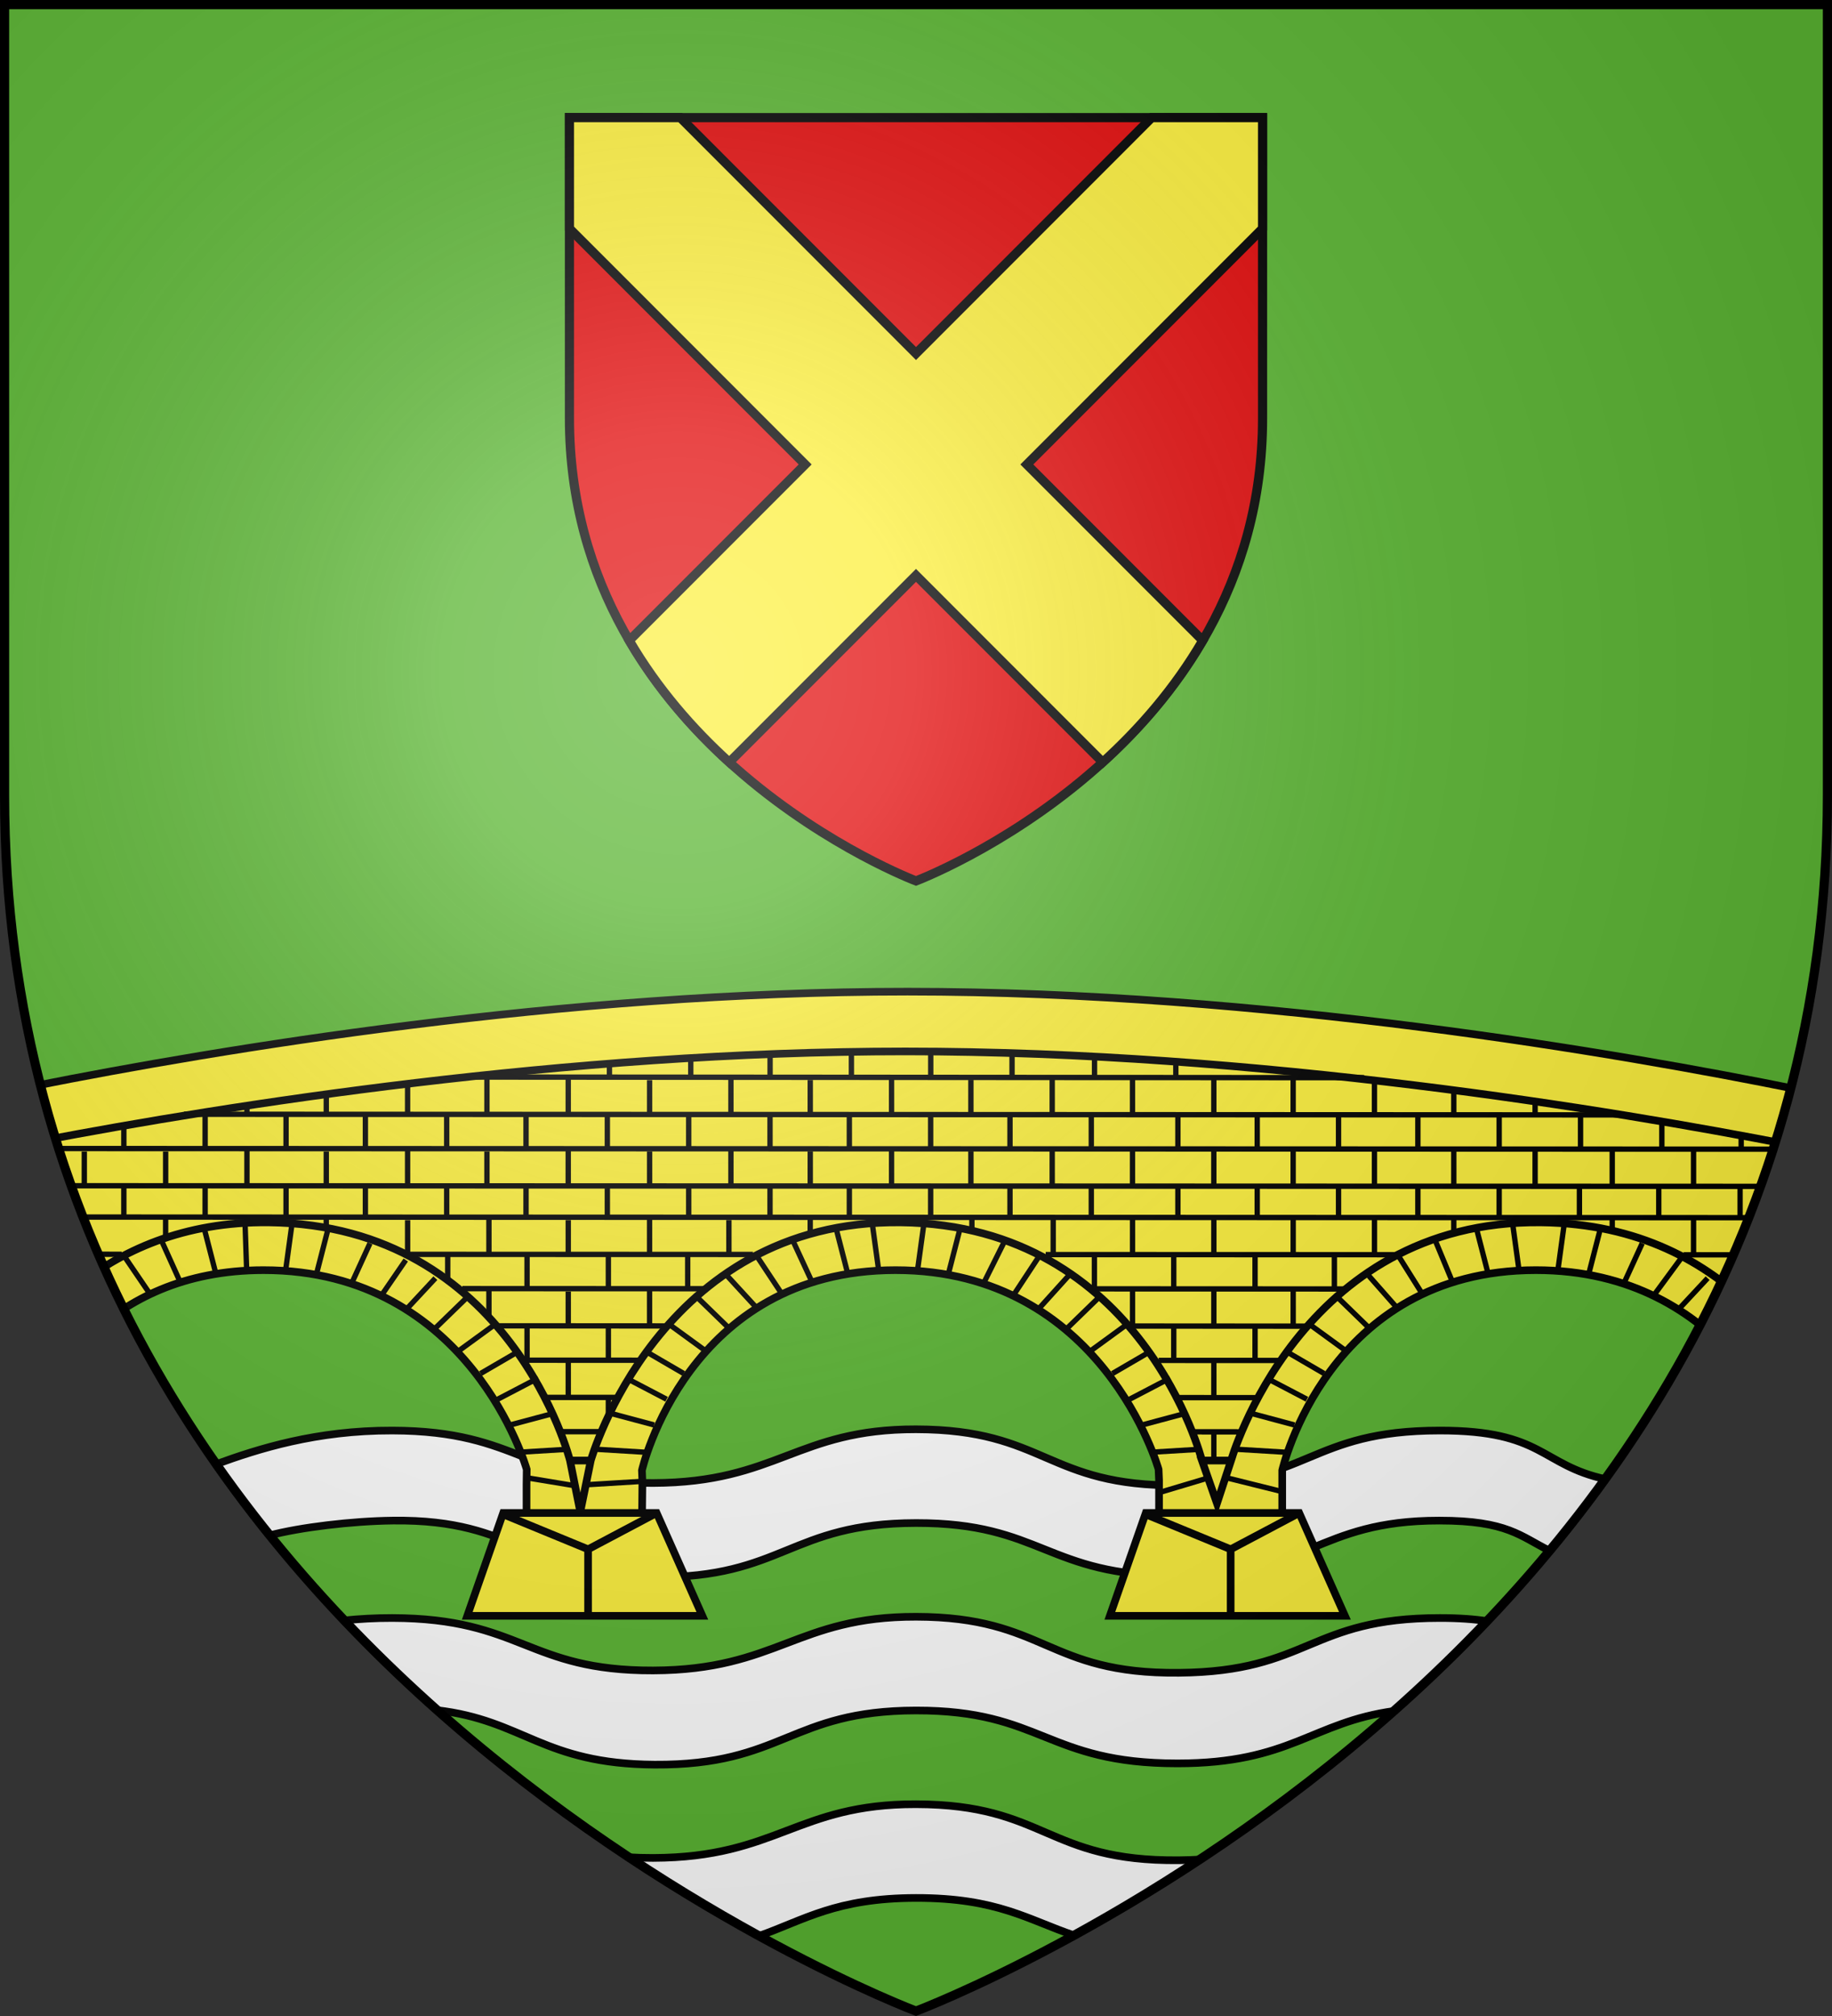
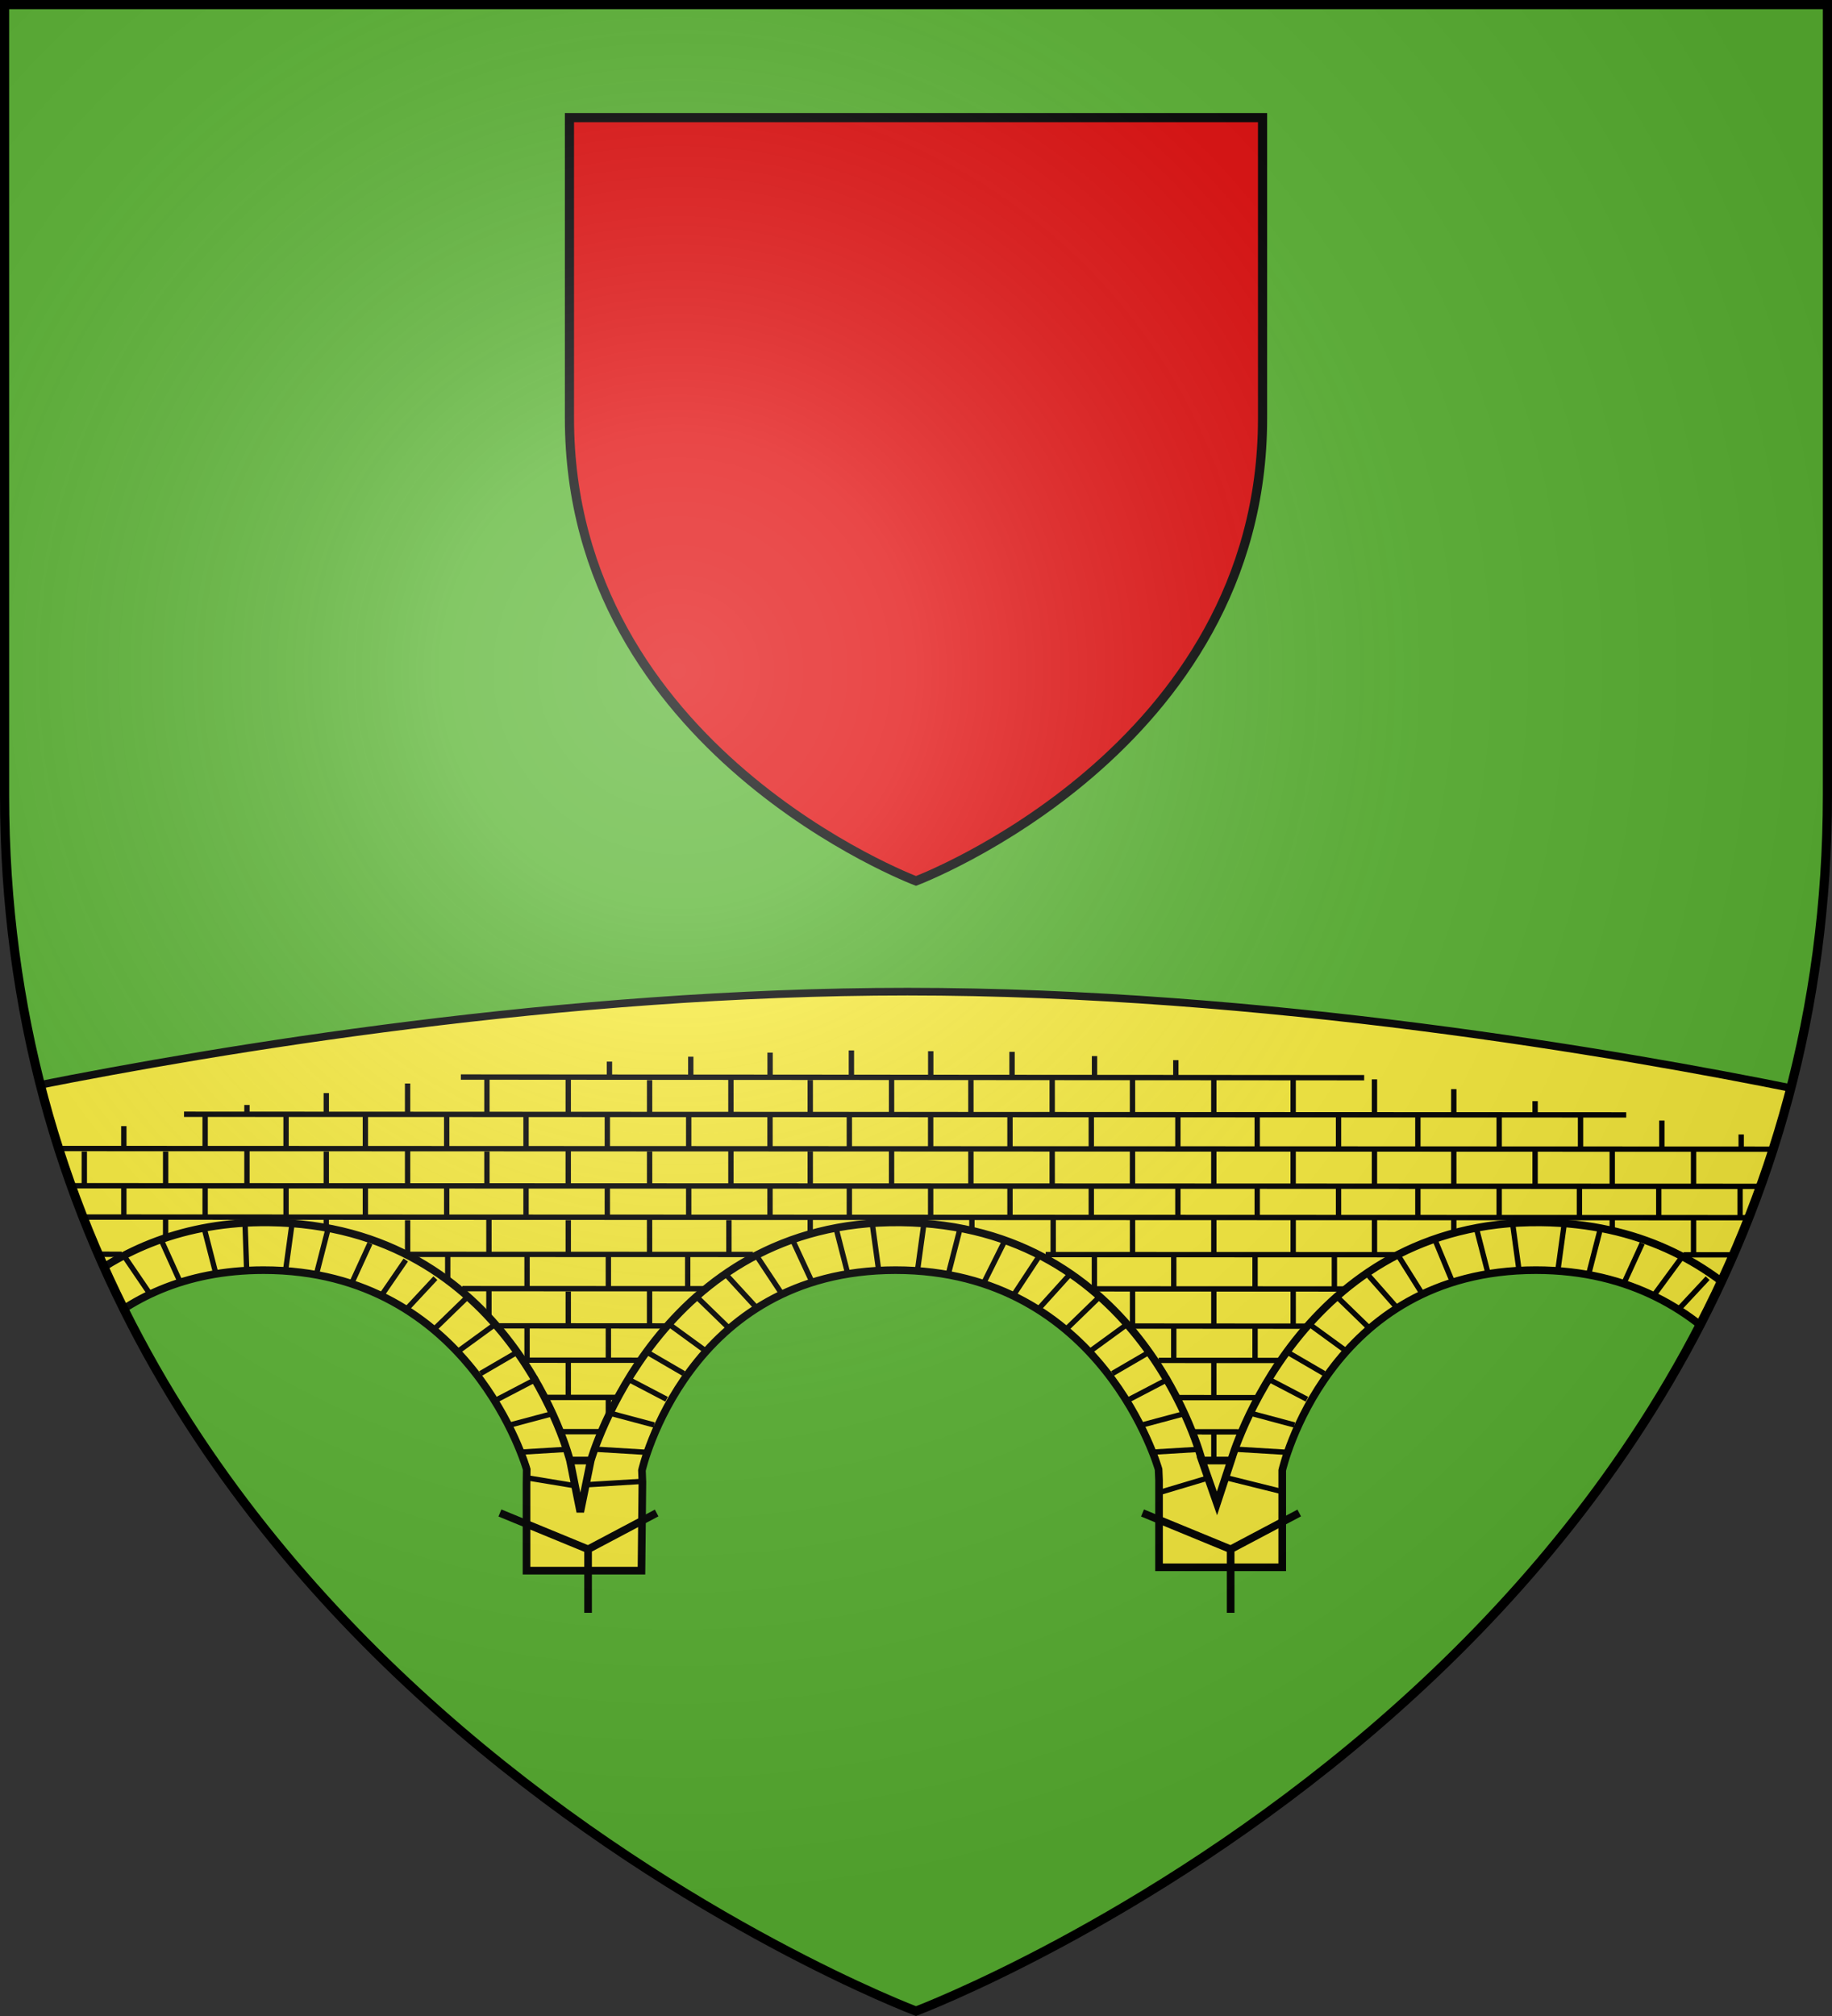
<svg xmlns="http://www.w3.org/2000/svg" xmlns:xlink="http://www.w3.org/1999/xlink" id="svg2" version="1.0" width="600" height="660">
  <rect width="100%" height="100%" fill="#333333" stroke="none" />
  <desc id="desc4">Flag of Canton of Valais (Wallis)</desc>
  <defs id="defs6">
    <linearGradient id="linearGradient2893">
      <stop id="stop2895" offset="0" style="stop-color:white;stop-opacity:0.314;" />
      <stop style="stop-color:white;stop-opacity:0.251;" offset="0.19" id="stop2897" />
      <stop id="stop2901" offset="0.6" style="stop-color:#6b6b6b;stop-opacity:0.125;" />
      <stop id="stop2899" offset="1" style="stop-color:black;stop-opacity:0.125;" />
    </linearGradient>
    <radialGradient r="300" fy="226.331" fx="221.445" cy="226.331" cx="221.445" gradientTransform="matrix(1.353,0,0,1.349,-77.629,-85.747)" gradientUnits="userSpaceOnUse" id="radialGradient3163" xlink:href="#linearGradient2893" />
    <clipPath id="clipPath3798" clipPathUnits="userSpaceOnUse">
      <path d="m 299.498,660.937 c 0,0 -298.044,-112.245 -298.044,-397.507 V 5.051 H 597.542 V 263.43 c 0,285.261 -298.044,397.507 -298.044,397.507 z" style="opacity:1;fill:none;fill-opacity:1;fill-rule:evenodd;stroke:#000000;stroke-width:3;stroke-linecap:butt;stroke-linejoin:miter;stroke-miterlimit:4;stroke-dasharray:none;stroke-opacity:1" id="path3800" />
    </clipPath>
  </defs>
  <g style="display:inline" id="layer3">
    <path d="m 300,658.5 c 0,0 298.5,-112.32 298.5,-397.772 0,-285.452 0,-258.552 0,-258.552 H 1.5 V 260.728 C 1.5,546.18 300,658.5 300,658.5 Z" style="fill:#5ab532;fill-opacity:1;fill-rule:evenodd;stroke:none;stroke-width:1px;stroke-linecap:butt;stroke-linejoin:miter;stroke-opacity:1" id="path2855" />
-     <path id="path3746" d="m 300,467.92 c -39.115,-0.08 -45.452,17.464 -86.105,17.586 -41.273,0.124 -42.979,-17.079 -85.449,-17.176 -24.91,-0.057 -43.844,5.977 -57.768,11.062 5.641,8.061 11.501,15.818 17.525,23.287 10.178,-2.67 26.891,-4.694 40.41,-4.865 42.017,-0.533 43.544,18.255 85.77,18.523 42.239,0.269 44.183,-17.677 85.617,-17.73 41.434,-0.053 42.568,17.32 85.617,17.32 43.049,3e-5 45.376,-18.113 85.77,-18.113 22.379,-1e-5 26.525,5.137 36.26,9.941 6.252,-7.522 12.34,-15.353 18.213,-23.494 -21.372,-4.676 -20.298,-15.946 -54.305,-15.932 -43.054,0.018 -42.608,17.541 -85.449,17.938 C 342.578,486.67 342.638,468.007 300,467.92 Z m 0,61.373 c -39.115,-0.08 -45.452,17.462 -86.105,17.584 -41.273,0.124 -42.979,-17.077 -85.449,-17.174 -5.584,-0.013 -10.854,0.295 -15.854,0.816 9.945,10.475 20.134,20.242 30.371,29.342 28.722,3.317 34.618,17.615 71.42,17.85 42.239,0.269 44.183,-17.679 85.617,-17.732 41.434,-0.053 42.568,17.322 85.617,17.322 37.153,3e-5 43.995,-13.482 71.131,-17.178 10.259,-9.105 20.47,-18.886 30.439,-29.373 -4.257,-0.658 -9.333,-1.05 -15.633,-1.047 -43.054,0.018 -42.608,17.541 -85.449,17.938 C 342.578,548.043 342.638,529.38 300,529.293 Z m 0,61.371 c -39.115,-0.08 -45.452,17.464 -86.105,17.586 -2.918,0.009 -5.619,-0.078 -8.17,-0.23 15.424,10.221 29.93,18.794 42.732,25.811 14.863,-5.217 25.265,-12.445 51.543,-12.479 26.694,-0.034 36.67,7.162 51.895,12.289 12.393,-6.803 26.383,-15.079 41.232,-24.869 -2.211,0.131 -4.536,0.217 -7.021,0.24 C 342.578,609.414 342.638,590.751 300,590.664 Z" style="display:inline;fill:#ffffff;fill-opacity:1;fill-rule:evenodd;stroke:#000000;stroke-width:2.5;stroke-linecap:round;stroke-linejoin:round;stroke-miterlimit:4;stroke-dasharray:none;stroke-opacity:1" />
    <g clip-path="url(#clipPath3798)" transform="matrix(1.002,0,0,1.002,0.044,-3.558)" style="display:inline;stroke:#000000;stroke-width:2.496;stroke-miterlimit:4;stroke-dasharray:none;stroke-opacity:1" id="g3687">
      <path id="path4801" d="m 296.573,327.547 c -112.525,0 -224.979,18.815 -285.297,30.809 2.412,29.403 8.676,56.626 17.814,81.708 12.611,-11.879 30.884,-21.521 57.017,-21.521 67.729,0 86.01,65.097 86.01,65.097 l -0.061,5.023 v 28.059 h 37.567 l 0.303,-28.957 c 0,0 -0.151,-3.816 -0.151,-3.816 0,0 14.815,-65.406 82.89,-65.406 67.729,0 85.98,65.097 85.98,65.097 l 0.151,3.507 v 28.48 h 40.263 v -26.881 -4.798 c 0,0 14.815,-65.406 82.89,-65.406 31.289,0 52.004,13.896 65.257,28.845 10.517,-26.765 17.781,-56.012 20.51,-87.853 C 529.104,347.645 412.97,327.547 296.573,327.547 Z" style="fill:#fcef3c;fill-opacity:1;fill-rule:evenodd;stroke:#000000;stroke-width:2.496;stroke-linecap:butt;stroke-linejoin:miter;stroke-miterlimit:4;stroke-dasharray:none;stroke-opacity:1" />
-       <path id="path4779" style="fill:#fcef3c;fill-opacity:1;fill-rule:evenodd;stroke:#000000;stroke-width:2.496;stroke-linecap:butt;stroke-linejoin:miter;stroke-miterlimit:4;stroke-dasharray:none;stroke-opacity:1" d="m 362.719,531.489 11.739,-33.606 h 50.159 l 14.941,33.606 z m -210.032,0 11.739,-33.606 h 50.159 l 14.941,33.606 z" />
      <path id="path4783" style="fill:none;fill-opacity:1;fill-rule:evenodd;stroke:#000000;stroke-width:2.496;stroke-linecap:butt;stroke-linejoin:miter;stroke-miterlimit:4;stroke-dasharray:none;stroke-opacity:1" d="m 402.206,508.756 v 21.745 m -28.815,-32.618 28.815,11.861 22.411,-11.861 m -232.443,10.873 v 21.745 m -28.815,-32.618 28.815,11.861 22.411,-11.861" />
      <path id="path3886" d="m 186.265,480.75 c 0,0 -19.395,-76.903 -98.401,-77.808 -27.837,-0.319 -48.654,9.249 -63.924,21.774 m 368.883,56.034 c -10e-6,0 -19.425,-76.903 -98.432,-77.808 -79.002,-0.905 -101.34,77.808 -101.34,77.808 m 379.972,-49.468 c -15.118,-15.139 -37.323,-27.973 -69.317,-28.34 -79.002,-0.905 -101.37,77.808 -101.37,77.808 m -216.071,0 3.363,16.779 3.423,-16.779 z m 206.558,0 4.908,14.001 4.605,-14.001 z" style="fill:none;fill-rule:evenodd;stroke:#000000;stroke-width:2.496;stroke-linecap:butt;stroke-linejoin:miter;stroke-miterlimit:4;stroke-dasharray:none;stroke-opacity:1" />
-       <path id="path12150" d="m 585.657,377.717 c -58.965,-11.509 -174.271,-30.64 -289.781,-30.64 -110.941,0 -221.787,17.643 -282.631,29.238" style="fill:#fcef3c;fill-rule:evenodd;stroke:#000000;stroke-width:2.496;stroke-linecap:butt;stroke-linejoin:miter;stroke-miterlimit:4;stroke-dasharray:none;stroke-opacity:1" />
      <path id="path3346" style="display:inline;fill:#fcef3c;fill-rule:evenodd;stroke:#000000;stroke-width:1.747;stroke-linecap:butt;stroke-linejoin:miter;stroke-miterlimit:4;stroke-dasharray:none;stroke-opacity:1" d="m 67.006,390.467 v 10.769 m -26.577,-10.512 v 10.769 M 67.006,367.396 v 10.769 m -26.577,-6.674 v 6.93 m 528.281,35.598 v 10.529 m 1.2e-4,-33.56 v 10.529 m -26.577,-10.272 v 10.529 m -25.931,-10.573 v 10.316 M 410.179,436.996 v 10.529 m -26.577,-10.272 v 10.529 m 52.507,-34.066 v 10.769 m -25.931,-10.785 v 10.529 m -26.577,-10.272 v 10.529 m -25.931,-10.573 v 10.316 m 132.3,-33.48 v 10.769 M 463.395,391.003 v 10.769 m -25.931,-10.785 v 10.529 m -26.577,-10.272 v 10.529 m -25.931,-10.573 v 10.316 m 105.015,-34.12 v 10.769 m -26.577,-10.512 v 10.769 m -25.931,-10.785 v 10.529 m -26.577,-10.272 v 10.529 m -25.931,-10.573 v 10.316 m 184.116,-3.953 v 4.209 m -25.931,-8.763 v 8.507 m -26.577,-10.512 v 10.769 M 198.805,460.426 v 4.874 m 0,-28.398 v 10.529 m -26.577,-10.272 v 10.529 m 52.507,-34.293 v 10.769 m -25.931,-10.785 v 10.529 m -26.577,-10.272 v 10.529 m -25.931,-10.573 v 8.055 m 52.171,-31.218 v 10.769 m -26.577,-10.512 v 10.769 m -25.931,-10.785 v 10.529 m -26.577,-10.272 v 10.529 M 93.454,390.88 v 10.316 M 356.654,390.427 v 10.769 m -26.577,-10.512 v 10.769 M 304.147,390.427 v 10.769 m -26.577,-10.512 v 10.769 m -25.931,-11.025 v 10.769 m -26.577,-10.512 v 10.769 m -26.594,-34.057 v 10.769 m -26.577,-10.512 v 10.769 m -25.931,-10.785 v 10.529 m -26.577,-10.272 v 10.529 M 93.454,367.848 v 10.316 M 356.654,367.396 v 10.769 m -26.577,-10.512 v 10.769 M 304.147,367.396 v 10.769 m -26.577,-10.512 v 10.769 m -25.931,-11.025 v 10.769 m -26.577,-10.512 v 10.769 m 159.222,-28.496 v 4.888 m -26.577,-6.215 v 6.471 m -26.958,-7.859 v 7.602 M 304.173,347.015 v 8.055 m -25.931,-8.311 v 8.055 m -26.577,-7.346 v 7.602 m -25.931,-6.275 v 6.019 m -26.577,-4.405 v 4.662 M 27.512,379.808 v 10.769 m 525.991,11.367 v 10.769 m -26.577,-10.512 v 3.731 m -51.789,-3.891 v 4.211 M 579.435,379.808 v 10.769 m -25.931,-11.025 v 10.769 m -26.577,-10.512 v 10.769 M 396.709,471.997 v 8.781 m 0,-32.132 v 10.769 m 25.931,-34.184 v 10.769 m -25.931,-11.025 v 11.888 m -26.577,-11.632 v 11.728 m 79.084,-35.016 v 10.769 m -26.577,-10.512 v 10.769 m -25.931,-11.025 v 10.769 m -26.577,-10.512 v 10.769 m -25.931,-11.025 v 10.769 m -26.577,-11.312 v 4.531 M 501.715,363.325 v 3.644 m -26.577,-7.572 v 7.828 m -25.931,-11.025 v 10.769 m -26.577,-10.512 v 10.769 m -25.931,-11.025 v 10.769 m -26.577,-10.512 v 10.769 m 131.591,12.326 v 10.769 m -26.577,-10.512 v 10.769 m -25.931,-11.025 v 10.769 m -26.577,-10.512 v 10.769 m -25.931,-11.025 v 10.769 m -26.577,-10.512 v 10.769 m -263.527,11.367 v 2.612 m -52.508,-2.612 v 5.651 m -26.577,-5.394 v 10.769 m 158.185,35.182 v 11.474 m 26.577,-34.329 v 10.769 m -26.577,-10.512 v 10.769 m -25.931,-11.025 v 8.05 m 105.015,-31.401 v 4.851 m -26.577,-4.595 v 10.769 m -25.931,-11.025 v 10.769 m -26.577,-10.512 v 10.769 m -25.931,-11.025 v 10.769 m -26.577,-10.512 v 10.769 m 52.499,-33.417 V 390.32 M 159.113,379.808 V 390.577 M 133.182,379.551 V 390.32 M 106.605,379.808 V 390.577 M 80.674,379.551 V 390.32 M 54.098,379.808 V 390.577 M 343.875,379.551 V 390.32 M 317.298,379.808 V 390.577 M 291.367,379.551 V 390.32 M 264.791,379.808 V 390.577 M 238.86,379.551 V 390.32 M 212.283,379.808 V 390.577 M 185.689,379.551 V 390.32 M 159.113,379.808 V 390.577 M 133.182,379.551 V 390.32 M 106.605,379.808 V 390.577 M 80.675,379.551 V 390.32 M 54.098,379.808 V 390.577 M 343.875,379.551 V 390.32 M 317.298,379.808 V 390.577 M 291.367,379.551 V 390.32 M 264.791,379.808 V 390.577 M 238.86,379.551 V 390.32 M 212.283,379.808 v 10.769 m -26.594,-34.377 v 10.769 M 159.113,355.337 v 11.888 m -25.931,-9.666 v 9.409 m -26.577,-6.274 v 6.53 m -25.931,-2.656 v 2.4 M 343.875,356.2 v 10.769 m -26.577,-10.512 v 10.769 m -25.931,-11.025 v 10.769 m -26.577,-10.512 v 10.769 m -25.931,-11.025 v 10.769 M 212.283,356.456 v 10.769 m 177.403,104.131 c 41.248,0.013 -22.519,0.026 16.152,0.039 m -223.285,-0.077 c 4.827,10e-4 9.577,0.003 14.273,0.005 m 187.859,-11.134 c 40.863,0.021 -39.175,-0.008 26.274,0.01 m -232.693,-0.077 c 7.653,0.002 15.283,0.005 22.918,0.007 m 177.495,-12.098 c 12.843,0.004 26.377,0.008 39.22,0.012 m -247.06,-0.077 c 11.692,0.003 25.308,0.008 37.711,0.011 M 370.061,436.809 c 41.292,0.013 17.997,0.026 56.708,0.039 m -263.779,-0.111 c 30.969,0.01 16.209,0.021 54.92,0.034 m 348.333,-12.044 8.522,0.033 M 357.8,424.654 c 41.227,0.013 43.425,0.026 82.076,0.039 m -288.791,-0.111 c 30.92,0.01 41.09,0.021 79.74,0.034 m 319.433,-11.085 c 33.332,0.01 7.811,0.018 27.255,0.024 m -235.773,-0.096 c 44.443,0.013 72.999,0.026 114.665,0.039 M 133.912,413.385 c 33.332,0.01 70.493,0.021 112.159,0.034 M 20.738,413.352 c 0,0 -0.453,0.003 18.991,0.009 M 18.52,401.197 580.904,401.407 M 16.548,390.961 582.999,391.171 M 14.949,378.805 585.165,379.016 M 60.106,367.609 531.502,367.82 m -380.906,-12.366 295.251,0.211 m -254.365,133.005 18.561,-1.131 m -37.732,-1.131 15.02,2.488 m 214.106,-2.37 17.709,4.406 m -40.1,0.226 14.957,-4.472 m 117.247,-83.325 -2.037,14.835 m 13.752,-12.857 -3.565,13.846 m 17.318,-9.395 -6.112,13.351 m 19.654,-9.61 -9.977,13.566 m 17.827,-5.934 -9.678,10.384 m 19.864,-3.956 -10.187,9.89 m -63.738,-34.12 2.037,14.835 m -13.752,-12.857 3.565,13.846 m -17.145,-10.355 5.939,14.311 m -17.827,-9.031 8.15,12.987 m -18,-6.734 9.85,11.184 m -19.864,-3.956 10.187,9.89 m -19.864,-1.483 12.224,8.901 v 0 m -19.864,0 12.734,7.417 m -18.846,1.483 13.243,6.923 m -18.846,4.45 14.771,3.956 m -19.355,7.912 16.299,0.989 m -118.06,-74.668 -2.037,14.835 m 13.752,-12.857 -3.565,13.846 m 18.181,-10.035 -6.976,13.991 m 18.345,-9.191 -8.668,13.147 m 18.691,-7.213 -10.541,11.664 m 19.864,-3.956 -10.187,9.89 m 19.864,-1.483 -12.224,8.901 v 0 m 19.864,0 -12.734,7.417 m 18.846,1.483 -13.243,6.923 m 18.846,4.45 -14.771,3.956 m 19.355,7.912 -16.299,0.989 m -91.243,-74.668 2.037,14.835 m -13.752,-12.857 3.565,13.846 m -17.836,-10.355 6.63,14.311 m -18.172,-8.871 8.495,12.827 m -18.863,-7.213 10.714,11.664 m -19.864,-3.956 10.187,9.89 m -19.864,-1.483 12.224,8.901 v 0 m -19.864,0 12.734,7.417 m -18.846,1.483 13.243,6.923 m -18.846,4.45 14.771,3.956 m -19.355,7.912 16.299,0.989 M 95.408,403.36 93.37,418.195 m 13.752,-12.857 -3.565,13.846 m 17.318,-9.395 -6.112,13.351 m 17.827,-7.912 -8.15,11.868 m 17.827,-5.934 -9.678,10.384 m 19.864,-3.956 -10.187,9.89 m 19.864,-1.483 -12.224,8.901 v 0 m 19.864,0 -12.734,7.417 m 18.846,1.483 -13.243,6.923 m 18.846,4.45 -14.771,3.956 m 19.355,7.912 -16.299,0.989 m -89.752,-75.829 0.547,15.995 m -13.752,-12.857 3.565,13.846 m -17.663,-10.355 6.458,14.311 m -18.518,-9.031 8.84,12.987 m -17.827,-7.213 9.678,11.664" />
    </g>
  </g>
  <g id="layer4">
    <g transform="translate(0,5)" id="g3794">
      <path id="path3772" style="opacity:1;fill:#e20909;fill-opacity:1;fill-rule:evenodd;stroke:#000000;stroke-width:3;stroke-linecap:butt;stroke-linejoin:miter;stroke-miterlimit:4;stroke-dasharray:none;stroke-opacity:1" d="m 300,283.397 c 0,0 -113.5,-42.766 -113.5,-151.453 V 33.5 h 227 V 131.944 C 413.5,240.631 300,283.397 300,283.397 Z" />
-       <path id="path3770" d="m 186.5,33.5 v 36.318 l 77.199,77.237 -57.617,57.646 c 9.264,15.86 20.889,29.06 32.771,39.849 L 300,183.374 l 61.146,61.176 c 11.883,-10.789 23.507,-23.989 32.771,-39.849 L 336.301,147.055 413.5,69.818 V 33.5 H 377.199 L 300,110.737 222.801,33.5 Z" style="display:inline;fill:#fcef3c;stroke:#000000;stroke-width:3" />
    </g>
  </g>
  <g id="layer2">
    <path id="path2875" style="opacity:1;fill:url(#radialGradient3163);fill-opacity:1;fill-rule:evenodd;stroke:none;stroke-width:1px;stroke-linecap:butt;stroke-linejoin:miter;stroke-opacity:1" d="m 300,658.5 c 0,0 298.5,-112.32 298.5,-397.772 V 1.5 H 1.5 V 260.728 C 1.5,546.18 300,658.5 300,658.5 Z" />
  </g>
  <g id="layer1">
    <path id="path1411" style="opacity:1;fill:none;fill-opacity:1;fill-rule:evenodd;stroke:#000000;stroke-width:3;stroke-linecap:butt;stroke-linejoin:miter;stroke-miterlimit:4;stroke-dasharray:none;stroke-opacity:1" d="M 300,658.397 C 300,658.397 1.5,545.979 1.5,260.278 V 1.5 H 598.5 V 260.278 c 0,285.701 -298.5,398.119 -298.5,398.119 z" />
  </g>
</svg>